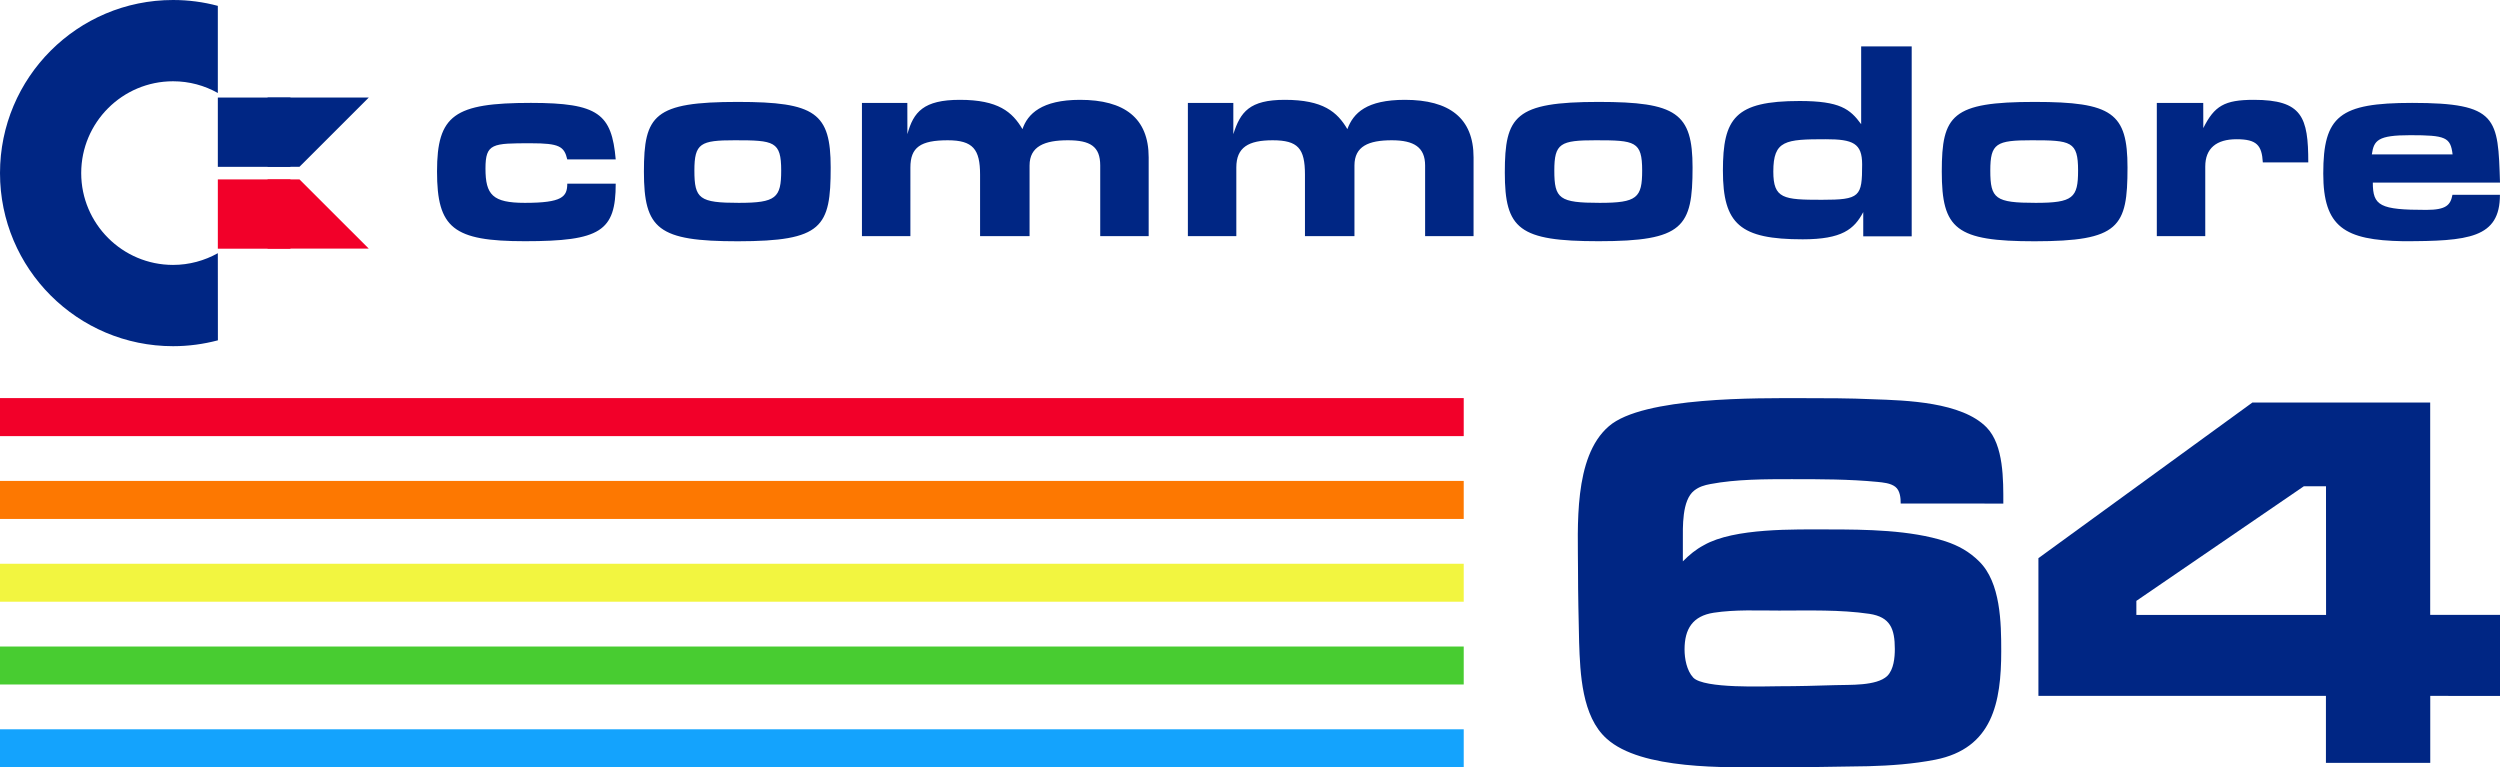
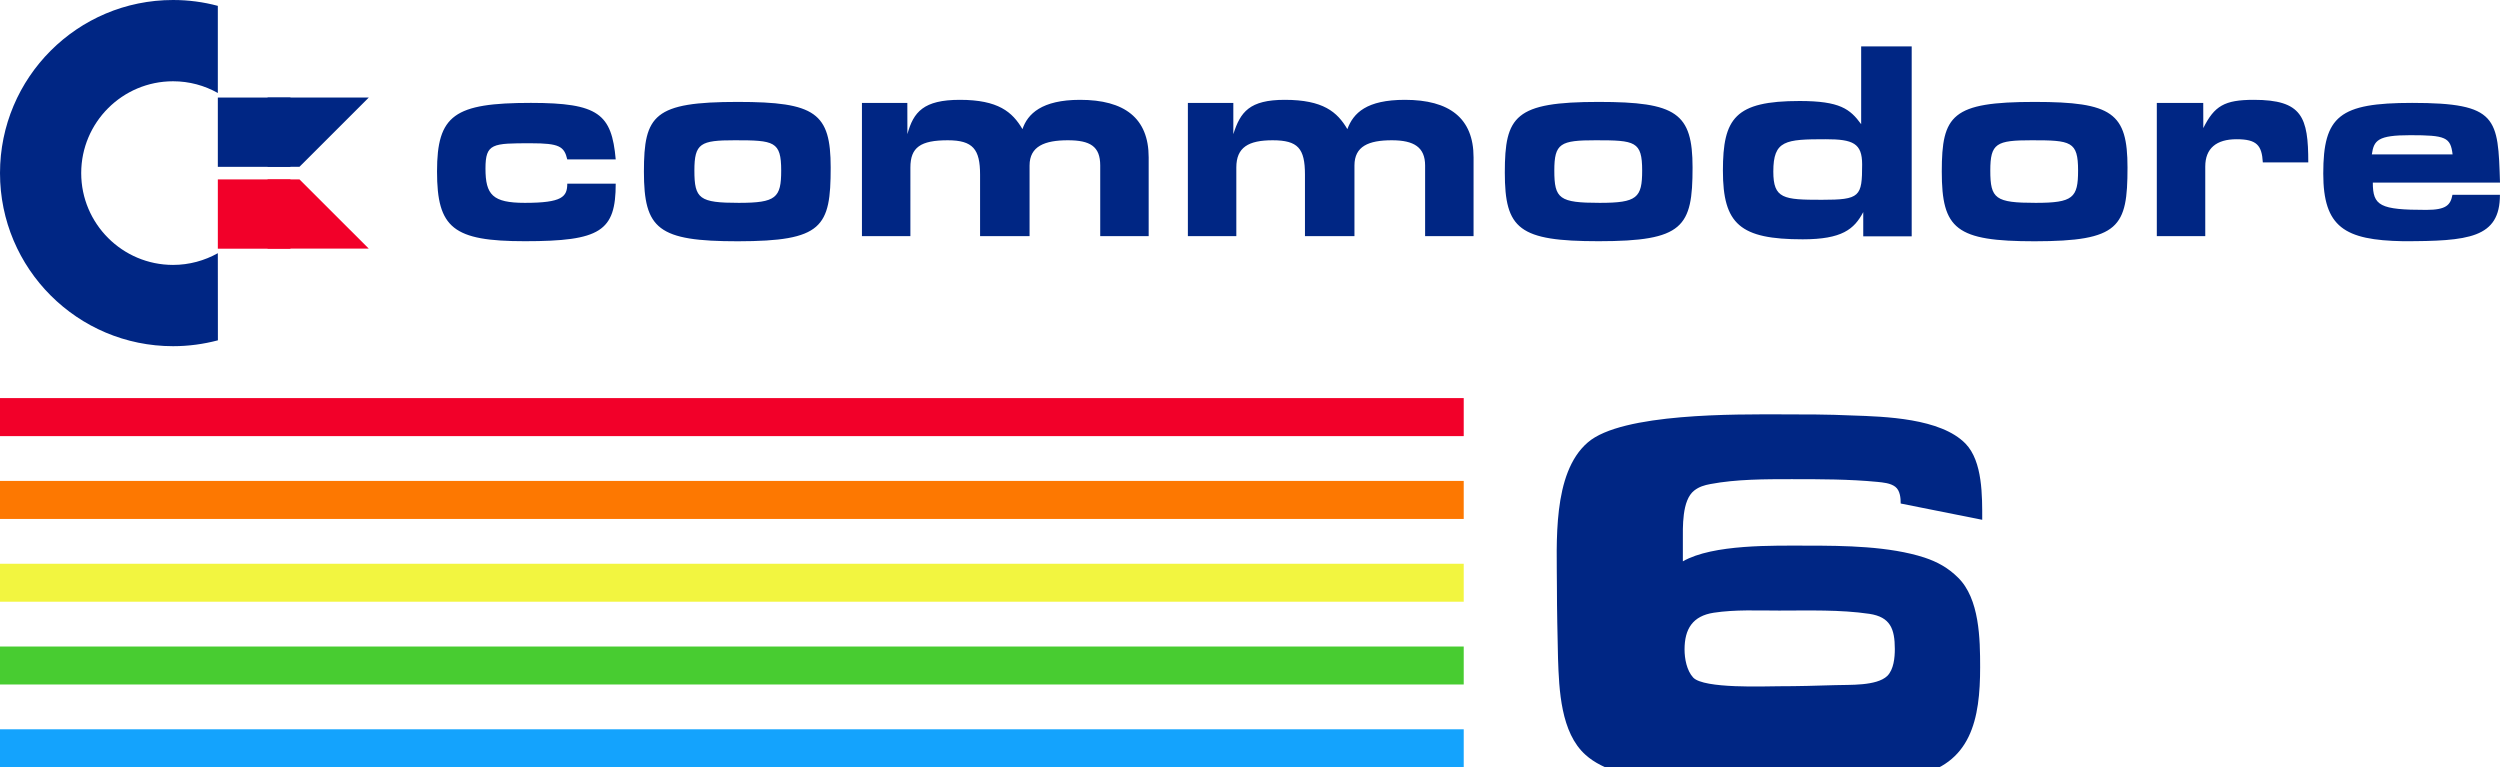
<svg xmlns="http://www.w3.org/2000/svg" version="1.1" id="Layer_1" x="0px" y="0px" viewBox="0 0 3839 1178.4" style="enable-background:new 0 0 3839 1178.4;" xml:space="preserve">
  <style type="text/css">
	.st0{fill-rule:evenodd;clip-rule:evenodd;fill:#002684;}
	.st1{fill-rule:evenodd;clip-rule:evenodd;fill:#12506F;}
	.st2{fill-rule:evenodd;clip-rule:evenodd;fill:#247A5B;}
	.st3{fill-rule:evenodd;clip-rule:evenodd;fill:#36A346;}
	.st4{fill-rule:evenodd;clip-rule:evenodd;fill:#48CD31;}
	.st5{fill-rule:evenodd;clip-rule:evenodd;fill:#6AD534;}
	.st6{fill-rule:evenodd;clip-rule:evenodd;fill:#8CDD37;}
	.st7{fill-rule:evenodd;clip-rule:evenodd;fill:#AFE63A;}
	.st8{fill-rule:evenodd;clip-rule:evenodd;fill:#D1EE3D;}
	.st9{fill-rule:evenodd;clip-rule:evenodd;fill:#F3F640;}
	.st10{fill-rule:evenodd;clip-rule:evenodd;fill:#F6D730;}
	.st11{fill-rule:evenodd;clip-rule:evenodd;fill:#F9B721;}
	.st12{fill-rule:evenodd;clip-rule:evenodd;fill:#FB9811;}
	.st13{fill-rule:evenodd;clip-rule:evenodd;fill:#FE7801;}
	.st14{fill-rule:evenodd;clip-rule:evenodd;fill:#FE5C13;}
	.st15{fill-rule:evenodd;clip-rule:evenodd;fill:#FE4125;}
	.st16{fill-rule:evenodd;clip-rule:evenodd;fill:#FE2537;}
	.st17{fill-rule:evenodd;clip-rule:evenodd;fill:#14A4FE;}
	.st18{fill-rule:evenodd;clip-rule:evenodd;fill:#21AECB;}
	.st19{fill-rule:evenodd;clip-rule:evenodd;fill:#2EB998;}
	.st20{fill-rule:evenodd;clip-rule:evenodd;fill:#3BC364;}
	.st21{fill-rule:evenodd;clip-rule:evenodd;fill:#24795B;}
	.st22{fill-rule:evenodd;clip-rule:evenodd;fill:#48CC31;}
	.st23{fill-rule:evenodd;clip-rule:evenodd;fill:#6AD434;}
	.st24{fill-rule:evenodd;clip-rule:evenodd;fill:#8BDC37;}
	.st25{fill-rule:evenodd;clip-rule:evenodd;fill:#AEE53A;}
	.st26{fill-rule:evenodd;clip-rule:evenodd;fill:#D0ED3D;}
	.st27{fill-rule:evenodd;clip-rule:evenodd;fill:#F2F540;}
	.st28{fill-rule:evenodd;clip-rule:evenodd;fill:#F5D630;}
	.st29{fill-rule:evenodd;clip-rule:evenodd;fill:#F8B621;}
	.st30{fill-rule:evenodd;clip-rule:evenodd;fill:#FA9711;}
	.st31{fill-rule:evenodd;clip-rule:evenodd;fill:#FD7801;}
	.st32{fill-rule:evenodd;clip-rule:evenodd;fill:#F9500E;}
	.st33{fill-rule:evenodd;clip-rule:evenodd;fill:#F6281C;}
	.st34{fill-rule:evenodd;clip-rule:evenodd;fill:#F20029;}
	.st35{fill:#002684;}
	.st36{fill:#F20029;}
	.st37{fill:#FFFFFF;}
	.st38{fill-rule:evenodd;clip-rule:evenodd;fill:#14A3FD;}
	.st39{fill-rule:evenodd;clip-rule:evenodd;fill:#3E3632;}
	.st40{fill:#282422;}
	.st41{fill:url(#SVGID_1_);}
	.st42{fill:url(#SVGID_00000156584648944845928860000007154606499327454872_);}
	.st43{fill:url(#SVGID_00000133523655130170354920000010183421704639310248_);}
	.st44{fill:url(#SVGID_00000145056716003527106070000015154949277932277144_);}
	.st45{fill:url(#SVGID_00000065032064006897515700000014942337187161228440_);}
	.st46{fill:url(#SVGID_00000162329907897552705710000015151786065134809766_);}
	.st47{fill:url(#SVGID_00000140014945992165323530000001281771348973032629_);}
	.st48{fill:url(#SVGID_00000132047553402695462300000017129488734917108648_);}
	.st49{fill:url(#SVGID_00000054984165269335486200000010422261464174519732_);}
	.st50{fill:url(#SVGID_00000066491468940321606670000012207837004568024977_);}
	.st51{fill:url(#SVGID_00000094604244453748291480000010591495098667462016_);}
	.st52{fill:url(#SVGID_00000150798213603577454610000009443800907108041403_);}
	.st53{fill:url(#SVGID_00000061435889975299664110000002734057154299279751_);}
	.st54{fill:url(#SVGID_00000036213802591917946980000002979862262518882184_);}
	.st55{fill:url(#SVGID_00000037684463135732060870000015523821713786593695_);}
	.st56{fill:url(#SVGID_00000181081967572728837230000001687739977476964521_);}
	.st57{fill:url(#SVGID_00000096041650267492505220000011793672028881047464_);}
	.st58{fill:url(#SVGID_00000106867909344775693100000001948450635345313680_);}
	.st59{fill:url(#SVGID_00000101098097703730166500000006089322677239775671_);}
	.st60{fill:url(#SVGID_00000183927773576357101560000005829735621357116335_);}
	.st61{fill:url(#SVGID_00000065057054821507548160000015237986673781580198_);}
	.st62{fill:url(#SVGID_00000093863856530584140180000002592216939145728185_);}
	.st63{fill:url(#SVGID_00000085229792100935039790000006571389051931726731_);}
	.st64{fill:url(#SVGID_00000088823307362979702040000001976796658659360918_);}
	.st65{fill:url(#SVGID_00000174603586659501492840000013319059250024035211_);}
	.st66{fill:url(#SVGID_00000105415677441896149140000000974085818436235684_);}
	.st67{fill:url(#SVGID_00000072268327157736942150000004054313856099060894_);}
	.st68{fill:url(#SVGID_00000052805457087818053240000010608994666658281903_);}
	.st69{fill:url(#SVGID_00000154402084876659929690000004158481792628055472_);}
	.st70{fill-rule:evenodd;clip-rule:evenodd;fill:#FFFFFF;}
	.st71{fill:url(#SVGID_00000031899655381761358790000007824675580590931596_);}
	.st72{fill:url(#SVGID_00000096047545422679208810000003796424242930751141_);}
	.st73{fill:url(#SVGID_00000003072140268895744420000007810184013530636957_);}
	.st74{fill:url(#SVGID_00000011716412097766025740000008754471489294250936_);}
	.st75{fill:url(#SVGID_00000047047159417805874130000014207129744940853135_);}
	.st76{fill:url(#SVGID_00000180347093374530565820000005451455081204515223_);}
	.st77{fill:url(#SVGID_00000018943245735633674340000004641545786783352236_);}
	.st78{fill:url(#SVGID_00000078010242011171500600000014155624311084584605_);}
	.st79{fill:url(#SVGID_00000176745421295824082260000017046580944714695043_);}
	.st80{fill:url(#SVGID_00000068638759307403574110000012916035902692954017_);}
	.st81{fill:url(#SVGID_00000014626730822644638160000003800587420080026510_);}
	.st82{fill:url(#SVGID_00000123406829526861393510000017907441266455019656_);}
	.st83{fill:url(#SVGID_00000013896076322232594880000007939946257243473814_);}
	.st84{fill:url(#SVGID_00000124136088278723205440000006029963567765054627_);}
	.st85{fill:url(#SVGID_00000145753856877366818800000008254781919307573395_);}
	.st86{fill:url(#SVGID_00000145020602673938222990000007426083288881510320_);}
	.st87{fill:url(#SVGID_00000018203963600734951870000004813496626399647660_);}
	.st88{fill:url(#SVGID_00000128464195061513171060000017484932331105667249_);}
	.st89{fill:url(#SVGID_00000119118350401278539020000003756326835286588311_);}
	.st90{fill:url(#SVGID_00000159453929656381086560000017719158958344348309_);}
	.st91{fill:url(#SVGID_00000092434459087060689800000012188480755835613844_);}
	.st92{fill:url(#SVGID_00000084493360448494326240000006295244292071426691_);}
	.st93{fill:url(#SVGID_00000107555259138597678310000006535235548406380187_);}
	.st94{fill:url(#SVGID_00000043425007622691196890000012423731789656447407_);}
	.st95{fill:url(#SVGID_00000049194668658671122480000001545527099713172409_);}
	.st96{fill:url(#SVGID_00000057123666047878852150000013582279430326649260_);}
	.st97{fill:url(#SVGID_00000072972058750676556660000007133477040157930385_);}
	.st98{fill:url(#SVGID_00000026134266673959265990000015451315036938142137_);}
	.st99{fill:url(#SVGID_00000147220955693676367020000018079670165859320963_);}
	.st100{fill:#0F2166;}
	.st101{fill:#FD2537;}
</style>
  <g>
    <g>
      <g>
        <g>
          <polygon id="polygon7_00000018951817930153199290000003973981871362858381_" class="st34" points="0,611.3 0,611.3       2247.7,611.3 2247.7,669.7 0,669.7     " />
          <polygon class="st31" points="0,738.5 0,738.5 2247.7,738.5 2247.7,796.9 0,796.9     " />
          <polygon class="st27" points="0,865.7 0,865.7 2247.7,865.7 2247.7,924 0,924     " />
          <polygon class="st22" points="0,992.8 0,992.8 2247.7,992.8 2247.7,1051.1 0,1051.1     " />
          <polygon id="polygon15_00000077287380264179007140000002698453562214206886_" class="st38" points="0,1119.9 0,1119.9       2247.7,1119.9 2247.7,1178.3 0,1178.3     " />
        </g>
      </g>
      <g>
-         <path class="st35" d="M2918.7,773.2c0-8.3-0.8-19.9-8.3-25.7s-19.1-6.6-27.4-7.5c-43.2-4.2-88-4.2-132-4.2     c-40.7,0-84.7,0-124.5,7.5c-9.1,1.7-17.4,4.1-24.9,10c-19.1,14.9-17.4,56.4-17.4,78v21.6v9.1c10-10,19.9-18.3,32.4-24.9     c46.5-26.6,139.5-24.1,191.7-24.1c56.4,0,125.3,0.8,179.3,18.3c19.9,6.6,36.5,15.8,51.5,30.7c33.2,32.4,34,94.6,34,137.8     c0,78.9-13.3,149.4-101.3,166.8c-34,6.6-68.9,9.1-102.9,10c-49.8,0.8-98.8,1.7-148.6,1.7c-69.7,0-199.9,4.2-253.1-44     c-38.2-34-40.7-100.4-42.3-147.8c-0.8-36.5-1.7-73.9-1.7-110.4c0-66.4-7.5-174.3,47.3-221.5c52.3-45.7,230.7-43.2,296.2-43.2     c36.5,0,73,0,109.6,1.7c50.6,1.7,136.1,4.1,174.3,43.2c26.6,27.4,25.7,81.3,25.7,117L2918.7,773.2L2918.7,773.2z M2870.6,942.6     c-44.8-6.6-93-5-138.6-5c-33.2,0-67.2-1.7-100.4,3.3c-32.4,5-44.8,24.9-44.8,56.4c0,14.1,3.3,32.4,13.3,43.2     c16.6,17.4,110.4,13.3,132,13.3c29.1,0,57.3-0.8,86.3-1.7c20.8-0.8,63.1,1.7,79.7-14.1c10-10,11.6-28.2,11.6-41.5     C2909.6,965.7,2902.9,947.5,2870.6,942.6z" />
-         <path class="st35" d="M3731.9,1068.6v102.9h-160.2v-102.9h-441.5V857.1l328.6-239h273v326.1H3839v124.5L3731.9,1068.6     L3731.9,1068.6z M3571.8,746.7h-34l-257.2,176v21.6h291.3L3571.8,746.7L3571.8,746.7z" />
+         <path class="st35" d="M2918.7,773.2c0-8.3-0.8-19.9-8.3-25.7s-19.1-6.6-27.4-7.5c-43.2-4.2-88-4.2-132-4.2     c-40.7,0-84.7,0-124.5,7.5c-9.1,1.7-17.4,4.1-24.9,10c-19.1,14.9-17.4,56.4-17.4,78v21.6v9.1c46.5-26.6,139.5-24.1,191.7-24.1c56.4,0,125.3,0.8,179.3,18.3c19.9,6.6,36.5,15.8,51.5,30.7c33.2,32.4,34,94.6,34,137.8     c0,78.9-13.3,149.4-101.3,166.8c-34,6.6-68.9,9.1-102.9,10c-49.8,0.8-98.8,1.7-148.6,1.7c-69.7,0-199.9,4.2-253.1-44     c-38.2-34-40.7-100.4-42.3-147.8c-0.8-36.5-1.7-73.9-1.7-110.4c0-66.4-7.5-174.3,47.3-221.5c52.3-45.7,230.7-43.2,296.2-43.2     c36.5,0,73,0,109.6,1.7c50.6,1.7,136.1,4.1,174.3,43.2c26.6,27.4,25.7,81.3,25.7,117L2918.7,773.2L2918.7,773.2z M2870.6,942.6     c-44.8-6.6-93-5-138.6-5c-33.2,0-67.2-1.7-100.4,3.3c-32.4,5-44.8,24.9-44.8,56.4c0,14.1,3.3,32.4,13.3,43.2     c16.6,17.4,110.4,13.3,132,13.3c29.1,0,57.3-0.8,86.3-1.7c20.8-0.8,63.1,1.7,79.7-14.1c10-10,11.6-28.2,11.6-41.5     C2909.6,965.7,2902.9,947.5,2870.6,942.6z" />
      </g>
      <g>
        <path id="path4595_00000089556121656661795300000000165099189710726290_" class="st35" d="M3383.3,158.1H3312v204.5h74.4V255.7     c0-27.9,17.1-41.9,48.1-41.9s38.8,9.3,40.3,35.6h69.8c0-69.7-9.3-96.1-83.7-96.1c-45,0-60.5,9.3-77.5,43.4L3383.3,158.1     L3383.3,158.1z M3725.8,322.3c-71.3,0-82.1-6.2-82.1-41.9H3839c-3.1-99.2-3.1-122.4-134.9-122.4c-111.6,0-136.5,20.1-136.5,108.5     c0,82.2,32.6,102.3,122.5,103.9c100.8,0,148.8-4.7,148.8-71.3H3766C3763,314.6,3756.8,322.3,3725.8,322.3z M3642.2,237.1     c3.1-21.7,9.3-29.5,58.9-29.5c54.3,0,62,3.1,65.1,29.5H3642.2z M871.1,244.8h74.4C939.3,175,919.1,158,815.3,158     c-117.8,0-144.2,18.6-144.2,105.4s24.8,107,134.9,107c116.3,0,139.5-15.5,139.5-88.4h-74.4c0,20.2-7.7,29.5-65.1,29.5     c-49.6,0-60.5-12.4-60.5-52.7c0-38.8,10.8-38.8,69.8-38.8C858.7,220,866.4,224.7,871.1,244.8z M2599.1,257.2     c0-83.7-24.8-100.7-144.2-100.7c-128.7,0-144.1,21.7-144.1,108.5s21.7,105.4,144.1,105.4C2585.1,370.4,2599.1,348.7,2599.1,257.2     z M2386.8,261.9c0-41.9,9.3-46.5,63.6-46.5c60.5,0,71.3,1.5,71.3,46.5c0,41.9-7.8,49.6-65.1,49.6     C2394.5,311.5,2386.8,305.3,2386.8,261.9L2386.8,261.9z M3267,257.2c0-83.7-23.3-100.7-142.6-100.7     c-127.1,0-142.6,20.1-142.6,107c0,88.4,21.7,107,142.6,107C3254.7,370.4,3267,348.7,3267,257.2z M3056.3,261.9     c0-41.9,9.3-46.5,63.5-46.5c60.5,0,71.3,1.5,71.3,46.5c0,41.9-7.7,49.6-65.1,49.6C3064.1,311.5,3056.3,305.3,3056.3,261.9z      M1275.6,257.2c0-83.7-23.3-100.7-142.6-100.7c-128.7,0-144.2,20.1-144.2,107c0,88.4,21.7,107,144.2,107     C1263.2,370.4,1275.6,348.7,1275.6,257.2z M1066.3,261.9c0-41.9,9.3-46.5,62-46.5c60.5,0,71.3,1.5,71.3,46.5     c0,41.9-7.8,49.6-65.1,49.6C1074,311.5,1066.3,305.3,1066.3,261.9z M2858,71.3v119.4c-17-23.3-32.5-35.6-94.5-35.6     c-99.2,0-117.8,26.4-117.8,107c0,82.2,26.4,105.4,122.5,105.4c60.5,0,79.1-15.5,93-41.8v37.2h74.4V71.3H2858L2858,71.3z      M2803.7,213.8c41.8,0,55.8,6.2,55.8,38.7c0,49.6-3.1,54.3-62,54.3s-74.4-1.6-74.4-43.4C2723.1,215.4,2741.7,213.8,2803.7,213.8z      M1393.3,158.1h-69.7v204.5h74.4V257.2c0-31,15.5-41.8,57.4-41.8c38.8,0,49.6,13.9,49.6,52.7v94.5h76V254.1     c0-29.5,23.2-38.7,58.9-38.7c34.1,0,49.6,9.3,49.6,38.7v108.5h74.4V241.7c0-60.4-37.2-88.4-105.4-88.4c-58.9,0-80.6,21.7-88.4,45     c-15.5-26.4-37.2-45-96.1-45c-55.8,0-71.3,18.6-80.6,52.7L1393.3,158.1L1393.3,158.1z M1893.9,158.1h-69.8v204.5h74.4V257.2     c0-31,18.6-41.8,55.8-41.8c38.8,0,49.6,12.4,49.6,52.7v94.5h76V254.1c0-29.5,21.7-38.7,57.4-38.7c34.1,0,51.1,10.8,51.1,38.7     v108.5h74.4V241.7c0-60.4-37.2-88.4-105.4-88.4c-58.9,0-79.1,20.1-88.4,45c-15.5-26.4-37.2-45-96.1-45c-54.2,0-68.2,18.6-79,52.7     V158.1L1893.9,158.1z" />
        <g>
          <path class="st35" d="M334.5,388.8c-20.4,11.4-43.8,18-68.8,18c-77.7,0-141-63.2-141-141s63.2-141,141-141      c25,0,48.4,6.5,68.8,18V9c-21.9-5.9-45-9-68.8-9C119,0,0,119,0,265.8s119,265.8,265.8,265.8c23.8,0,46.8-3.2,68.8-9L334.5,388.8      L334.5,388.8z" />
          <g>
            <g>
              <rect x="334.5" y="149.8" class="st35" width="111.5" height="106.4" />
              <polygon class="st35" points="566.3,149.8 459.9,256.1 410.9,256.1 410.9,149.8       " />
            </g>
            <g>
              <rect x="334.5" y="275.5" class="st36" width="111.5" height="106.4" />
              <polygon class="st36" points="566.3,381.8 459.9,275.5 410.9,275.5 410.9,381.8       " />
            </g>
          </g>
        </g>
      </g>
    </g>
  </g>
</svg>